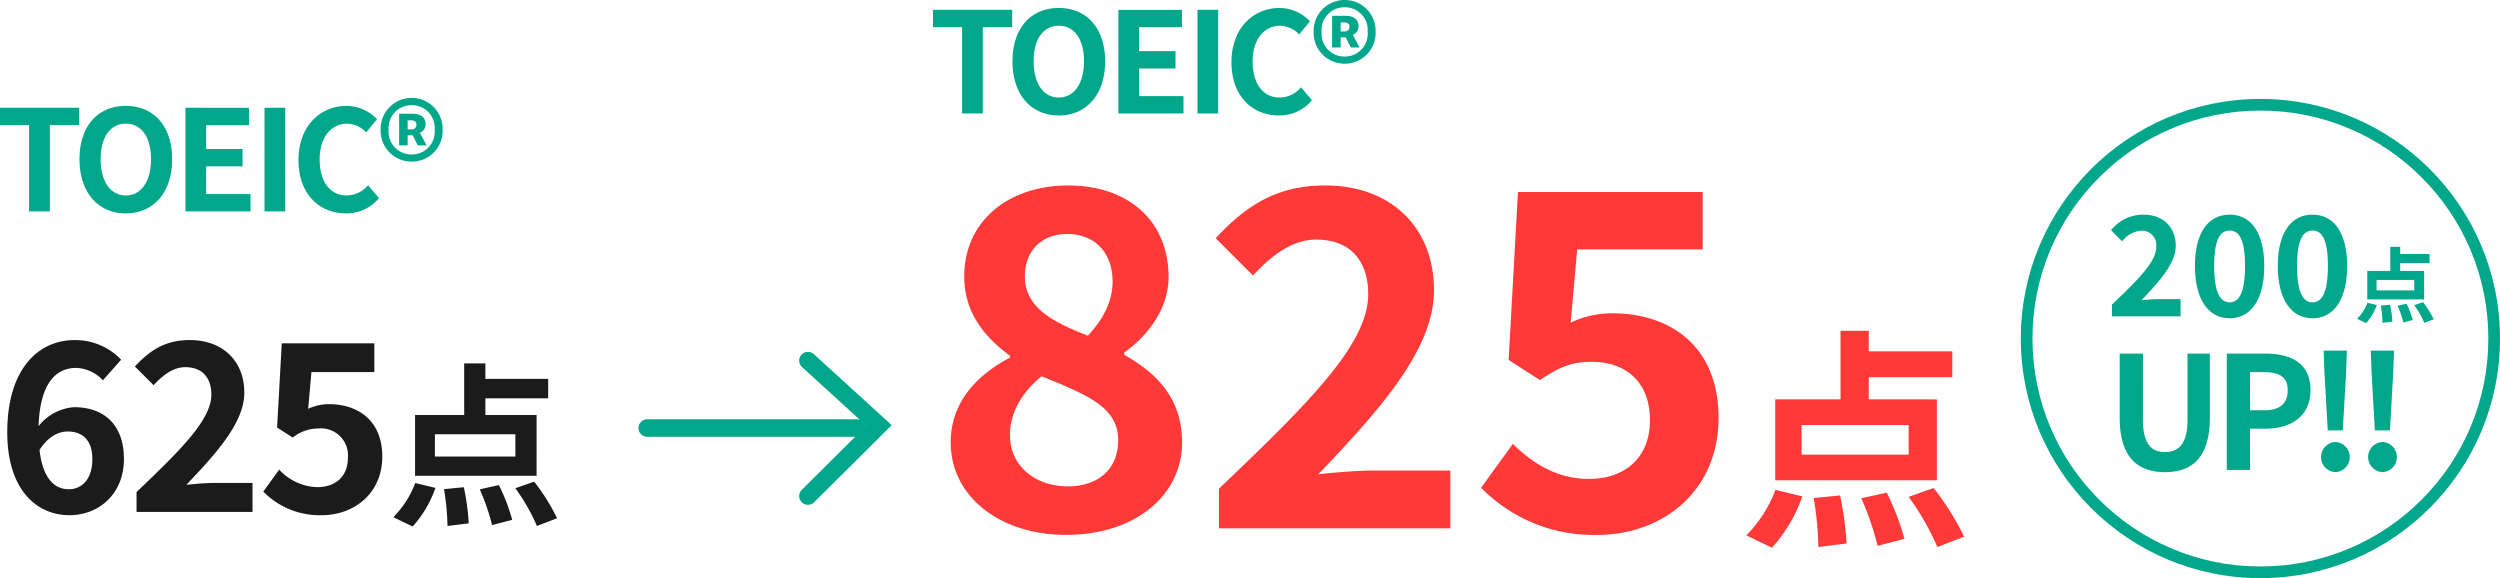
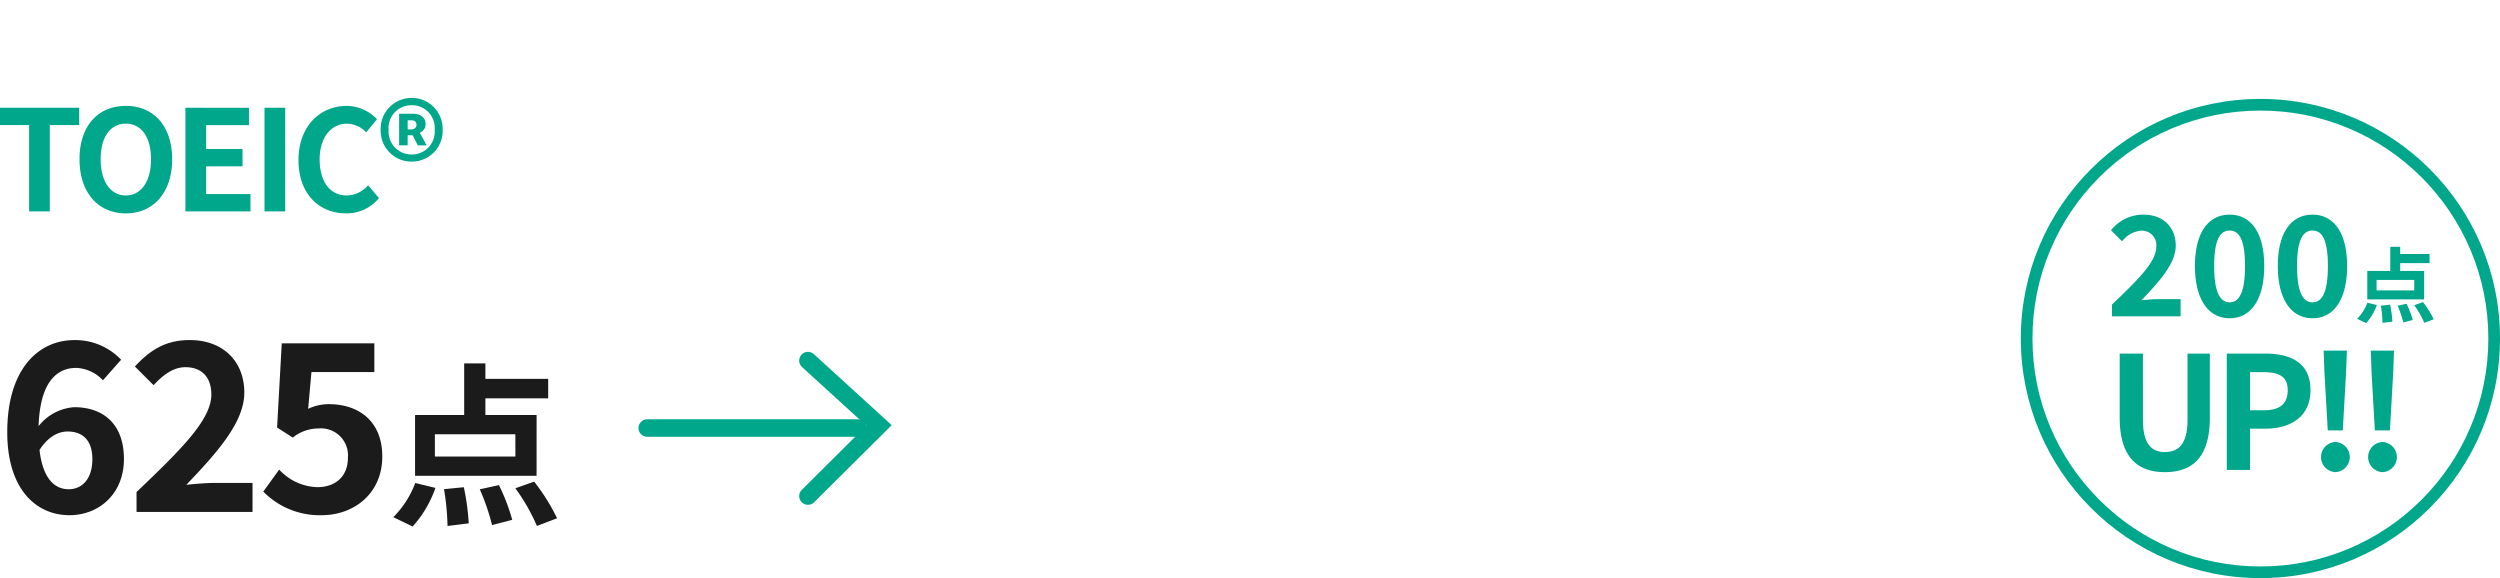
<svg xmlns="http://www.w3.org/2000/svg" width="428.734" height="99.144" viewBox="0 0 428.734 99.144">
  <g id="グループ_99558" data-name="グループ 99558" transform="translate(-373.993 -573.513)">
    <path id="パス_75845" data-name="パス 75845" d="M1.02,0H12.785V-2.941H8.942c-.83,0-1.992.095-2.87.19C9.2-6.025,11.954-9.108,11.954-12.1c0-3.226-2.206-5.337-5.527-5.337a7.068,7.068,0,0,0-5.574,2.68l1.9,1.9a4.623,4.623,0,0,1,3.226-1.826A2.473,2.473,0,0,1,8.61-11.907C8.61-9.369,5.6-6.38,1.02-2.016ZM21.2.332c3.605,0,5.93-3.155,5.93-8.966,0-5.764-2.324-8.8-5.93-8.8s-5.954,3.012-5.954,8.8C15.251-2.823,17.6.332,21.2.332Zm0-2.728c-1.518,0-2.657-1.471-2.657-6.238,0-4.744,1.139-6.072,2.657-6.072s2.633,1.328,2.633,6.072C23.838-3.866,22.723-2.4,21.2-2.4ZM35.413.332c3.605,0,5.93-3.155,5.93-8.966,0-5.764-2.324-8.8-5.93-8.8s-5.954,3.012-5.954,8.8C29.459-2.823,31.808.332,35.413.332Zm0-2.728c-1.518,0-2.657-1.471-2.657-6.238,0-4.744,1.139-6.072,2.657-6.072s2.633,1.328,2.633,6.072C38.046-3.866,36.931-2.4,35.413-2.4Zm17.44-2.051H46.395V-6.234h6.459Zm1.7-3.335H50.447V-9.118h5.037V-10.68H50.447v-1.238h-1.7v4.137H44.8V-2.9h9.751ZM44.608,1.168a8.986,8.986,0,0,0,1.829-3.1l-1.618-.394A7.749,7.749,0,0,1,43.06.422Zm2.519-3a20.142,20.142,0,0,1,.281,2.955l1.7-.211a18.851,18.851,0,0,0-.394-2.9ZM50-1.815a17.436,17.436,0,0,1,.985,2.871L52.6.633a15.273,15.273,0,0,0-1.069-2.786ZM52.853-1.9a15.56,15.56,0,0,1,1.731,3.025L56.2.507a16.444,16.444,0,0,0-1.843-2.941ZM10.1,26.724c4.874,0,7.7-2.719,7.7-9.343V6.4H13.974V17.731c0,4.147-1.508,5.547-3.877,5.547-2.316,0-3.77-1.4-3.77-5.547V6.4H2.343V17.381C2.343,24,5.25,26.724,10.1,26.724Zm10.609-.377h3.985V19.266h2.666c4.281,0,7.7-2.046,7.7-6.6,0-4.712-3.393-6.274-7.808-6.274H20.706Zm3.985-10.232V9.572h2.262c2.746,0,4.2.781,4.2,3.1,0,2.289-1.319,3.446-4.066,3.446Zm13.328,3.446H40.6l.565-9.936L41.3,5.884H37.319l.135,3.743Zm1.292,7.162a2.587,2.587,0,0,0,0-5.17,2.589,2.589,0,0,0,0,5.17ZM46.1,19.562h2.585l.565-9.936.135-3.743H45.4l.135,3.743Zm1.292,7.162a2.587,2.587,0,0,0,0-5.17,2.589,2.589,0,0,0,0,5.17Z" transform="translate(735.165 627.758)" fill="#00a78b" />
    <g id="楕円形_692_のコピー_2" data-name="楕円形 692 のコピー 2" transform="translate(720.548 590.477)" fill="none">
      <path d="M41.09,0A41.09,41.09,0,1,1,0,41.09,41.09,41.09,0,0,1,41.09,0Z" stroke="none" />
      <path d="M 41.09 2 C 35.812 2 30.693 3.033 25.875 5.071 C 21.22 7.04 17.04 9.859 13.449 13.449 C 9.859 17.04 7.04 21.22 5.071 25.875 C 3.033 30.693 2 35.812 2 41.09 C 2 46.368 3.033 51.487 5.071 56.305 C 7.04 60.96 9.859 65.14 13.449 68.731 C 17.04 72.321 21.22 75.14 25.875 77.109 C 30.693 79.147 35.812 80.18 41.09 80.18 C 46.368 80.18 51.487 79.147 56.305 77.109 C 60.96 75.14 65.14 72.321 68.731 68.731 C 72.321 65.14 75.14 60.96 77.109 56.305 C 79.147 51.487 80.18 46.368 80.18 41.09 C 80.18 35.812 79.147 30.693 77.109 25.875 C 75.14 21.22 72.321 17.04 68.731 13.449 C 65.14 9.859 60.96 7.04 56.305 5.071 C 51.487 3.033 46.368 2 41.09 2 M 41.09 0 C 63.783 0 82.18 18.397 82.18 41.09 C 82.18 63.783 63.783 82.18 41.09 82.18 C 18.397 82.18 0 63.783 0 41.09 C 0 18.397 18.397 0 41.09 0 Z" stroke="none" fill="#00a78b" />
    </g>
-     <path id="パス_75846" data-name="パス 75846" d="M23.52,1.12c12,0,19.92-6.88,19.92-15.84,0-7.76-4.56-12-9.92-15.04v-.4c3.76-2.64,7.6-7.28,7.6-12.96,0-9.44-6.72-15.68-17.2-15.68-10.24,0-17.84,6.08-17.84,15.6,0,6.08,3.36,10.32,7.84,13.6v.32C8.48-26.4,3.76-21.84,3.76-14.72,3.76-5.44,12.24,1.12,23.52,1.12Zm3.76-34.16c-6.16-2.4-10.8-4.88-10.8-10.16,0-4.72,3.2-7.28,7.2-7.28,4.96,0,7.84,3.36,7.84,8.16C31.52-39.04,30-35.92,27.28-33.04ZM23.84-7.2c-5.52,0-9.92-3.44-9.92-8.8,0-4.08,2.32-7.6,5.44-10.08,7.6,3.12,13.12,5.2,13.12,10.96C32.48-10,28.88-7.2,23.84-7.2ZM49.76,0H89.44V-9.92H76.48c-2.8,0-6.72.32-9.68.64C77.36-20.32,86.64-30.72,86.64-40.8c0-10.88-7.44-18-18.64-18-8.08,0-13.36,3.2-18.8,9.04l6.4,6.4c3.04-3.28,6.56-6.16,10.88-6.16,5.68,0,8.88,3.52,8.88,9.36,0,8.56-10.16,18.64-25.6,33.36Zm64.96,1.12c10.96,0,20.72-7.36,20.72-20.08,0-12.32-8.32-17.92-18.24-17.92a16.565,16.565,0,0,0-7.12,1.6l1.12-12.56h21.52v-9.84H101.04l-1.6,28.8,5.36,3.44c3.44-2.24,5.36-3.12,8.88-3.12,6,0,10,3.6,10,10,0,6.48-4.32,10.08-10.48,10.08-5.52,0-9.68-2.72-13.04-6L94.72-6.96A26.982,26.982,0,0,0,114.72,1.12Zm53.32-13.76H149.68v-5.08h18.36Zm4.84-9.48H161.2v-3.8h14.32v-4.44H161.2v-3.52h-4.84v11.76h-11.2V-8.24h27.72ZM144.6,3.32a25.543,25.543,0,0,0,5.2-8.8L145.2-6.6a22.028,22.028,0,0,1-5,7.8Zm7.16-8.52a57.257,57.257,0,0,1,.8,8.4l4.84-.6a53.587,53.587,0,0,0-1.12-8.24Zm8.16.04A49.567,49.567,0,0,1,162.72,3l4.6-1.2a43.415,43.415,0,0,0-3.04-7.92Zm8.12-.24a44.232,44.232,0,0,1,4.92,8.6l4.6-1.76a46.745,46.745,0,0,0-5.24-8.36Z" transform="translate(533.273 664.121)" fill="#ff3838" />
    <path id="シェイプ_692_のコピー_2" data-name="シェイプ 692 のコピー 2" d="M0,0H36.07" transform="translate(484.988 646.918)" fill="none" stroke="#00a78b" stroke-linecap="round" stroke-width="3" />
    <path id="シェイプ_693_のコピー_2" data-name="シェイプ 693 のコピー 2" d="M1260.63,9172.024l12.191,11.117-12.191,12.118" transform="translate(-748.082 -8536.672)" fill="none" stroke="#00a78b" stroke-linecap="round" stroke-width="3" />
    <path id="パス_75847" data-name="パス 75847" d="M12.31-13.793c2.566,0,4.25,1.484,4.25,4.731,0,3.448-1.8,5.173-4.05,5.173-2.446,0-4.451-1.844-5.012-6.736C8.982-12.951,10.786-13.793,12.31-13.793ZM12.631.561c5.092,0,9.343-3.689,9.343-9.623,0-6.055-3.569-8.9-8.541-8.9a8.527,8.527,0,0,0-6.095,3.248c.241-7.458,3.047-9.984,6.456-9.984a6.562,6.562,0,0,1,4.571,2.125L21.492-26.1a10.827,10.827,0,0,0-8.019-3.368c-6.015,0-11.508,4.772-11.508,15.8C1.965-3.769,7.017.561,12.631.561ZM24.138,0H44.026V-4.972h-6.5c-1.4,0-3.368.16-4.852.321,5.293-5.533,9.944-10.746,9.944-15.8,0-5.453-3.729-9.022-9.343-9.022-4.05,0-6.7,1.6-9.423,4.531l3.208,3.208c1.524-1.644,3.288-3.087,5.453-3.087,2.847,0,4.451,1.764,4.451,4.691,0,4.29-5.092,9.343-12.831,16.72ZM55.9.561C61.388.561,66.28-3.128,66.28-9.5c0-6.175-4.17-8.982-9.142-8.982a8.3,8.3,0,0,0-3.569.8l.561-6.3H64.917V-28.91H49.039l-.8,14.435,2.686,1.724a7.1,7.1,0,0,1,4.451-1.564A4.634,4.634,0,0,1,60.386-9.3c0,3.248-2.165,5.052-5.253,5.052A9.223,9.223,0,0,1,48.6-7.258L45.871-3.488A13.524,13.524,0,0,0,55.9.561ZM89.105-9.5H75.3v-3.819h13.8Zm3.639-7.127H83.963v-2.857H94.729v-3.338H83.963v-2.646H80.324v8.841H71.9V-6.195h20.84ZM71.483,2.5A19.2,19.2,0,0,0,75.392-4.12l-3.458-.842A16.561,16.561,0,0,1,68.175.9Zm5.383-6.405a43.046,43.046,0,0,1,.6,6.315l3.639-.451a40.288,40.288,0,0,0-.842-6.195ZM83-3.879a37.265,37.265,0,0,1,2.105,6.135l3.458-.9A32.641,32.641,0,0,0,86.279-4.6Zm6.1-.18a33.255,33.255,0,0,1,3.7,6.466l3.458-1.323A35.144,35.144,0,0,0,92.323-5.2Z" transform="translate(373.273 661.305)" fill="#1b1b1b" />
    <path id="パス_75848" data-name="パス 75848" d="M5.712,0H9.264V-14.808H14.3v-2.976H.72v2.976H5.712ZM22.3.336c4.7,0,7.944-3.528,7.944-9.288S27-18.1,22.3-18.1s-7.944,3.36-7.944,9.144C14.352-3.192,17.592.336,22.3.336Zm0-3.072c-2.64,0-4.32-2.424-4.32-6.216,0-3.816,1.68-6.1,4.32-6.1s4.32,2.28,4.32,6.1C26.616-5.16,24.936-2.736,22.3-2.736ZM32.52,0H43.68V-2.976H36.072V-7.728h6.24V-10.7h-6.24v-4.1h7.344v-2.976H32.52ZM46.08,0h3.552V-17.784H46.08ZM60.048.336A7.188,7.188,0,0,0,65.712-2.28L63.84-4.488a4.9,4.9,0,0,1-3.672,1.752c-2.808,0-4.632-2.328-4.632-6.192,0-3.816,2.016-6.12,4.7-6.12a4.679,4.679,0,0,1,3.288,1.488l1.848-2.256a7.245,7.245,0,0,0-5.208-2.28c-4.488,0-8.256,3.432-8.256,9.288C51.912-2.88,55.56.336,60.048.336Zm11.28-8.88a5.265,5.265,0,0,0,5.3-5.448,5.286,5.286,0,0,0-5.3-5.472A5.305,5.305,0,0,0,66-13.992,5.285,5.285,0,0,0,71.328-8.544Zm0-1.224a3.905,3.905,0,0,1-3.96-4.224,3.905,3.905,0,0,1,3.96-4.224,3.9,3.9,0,0,1,3.936,4.224A3.9,3.9,0,0,1,71.328-9.768Zm-2.16-1.56h1.464v-1.728H71.5l.864,1.728h1.512l-1.152-2.16a1.586,1.586,0,0,0,.984-1.488c0-1.224-.984-1.776-2.184-1.776H69.168Zm1.464-2.736v-1.56h.6c.648,0,.912.312.912.768s-.312.792-.936.792Z" transform="translate(373.273 609.77)" fill="#00a78b" />
-     <path id="パス_75849" data-name="パス 75849" d="M5.712,0H9.264V-14.808H14.3v-2.976H.72v2.976H5.712ZM22.3.336c4.7,0,7.944-3.528,7.944-9.288S27-18.1,22.3-18.1s-7.944,3.36-7.944,9.144C14.352-3.192,17.592.336,22.3.336Zm0-3.072c-2.64,0-4.32-2.424-4.32-6.216,0-3.816,1.68-6.1,4.32-6.1s4.32,2.28,4.32,6.1C26.616-5.16,24.936-2.736,22.3-2.736ZM32.52,0H43.68V-2.976H36.072V-7.728h6.24V-10.7h-6.24v-4.1h7.344v-2.976H32.52ZM46.08,0h3.552V-17.784H46.08ZM60.048.336A7.188,7.188,0,0,0,65.712-2.28L63.84-4.488a4.9,4.9,0,0,1-3.672,1.752c-2.808,0-4.632-2.328-4.632-6.192,0-3.816,2.016-6.12,4.7-6.12a4.679,4.679,0,0,1,3.288,1.488l1.848-2.256a7.245,7.245,0,0,0-5.208-2.28c-4.488,0-8.256,3.432-8.256,9.288C51.912-2.88,55.56.336,60.048.336Zm11.28-8.88a5.265,5.265,0,0,0,5.3-5.448,5.286,5.286,0,0,0-5.3-5.472A5.305,5.305,0,0,0,66-13.992,5.285,5.285,0,0,0,71.328-8.544Zm0-1.224a3.905,3.905,0,0,1-3.96-4.224,3.905,3.905,0,0,1,3.96-4.224,3.9,3.9,0,0,1,3.936,4.224A3.9,3.9,0,0,1,71.328-9.768Zm-2.16-1.56h1.464v-1.728H71.5l.864,1.728h1.512l-1.152-2.16a1.586,1.586,0,0,0,.984-1.488c0-1.224-.984-1.776-2.184-1.776H69.168Zm1.464-2.736v-1.56h.6c.648,0,.912.312.912.768s-.312.792-.936.792Z" transform="translate(533.273 592.977)" fill="#00a78b" />
  </g>
</svg>